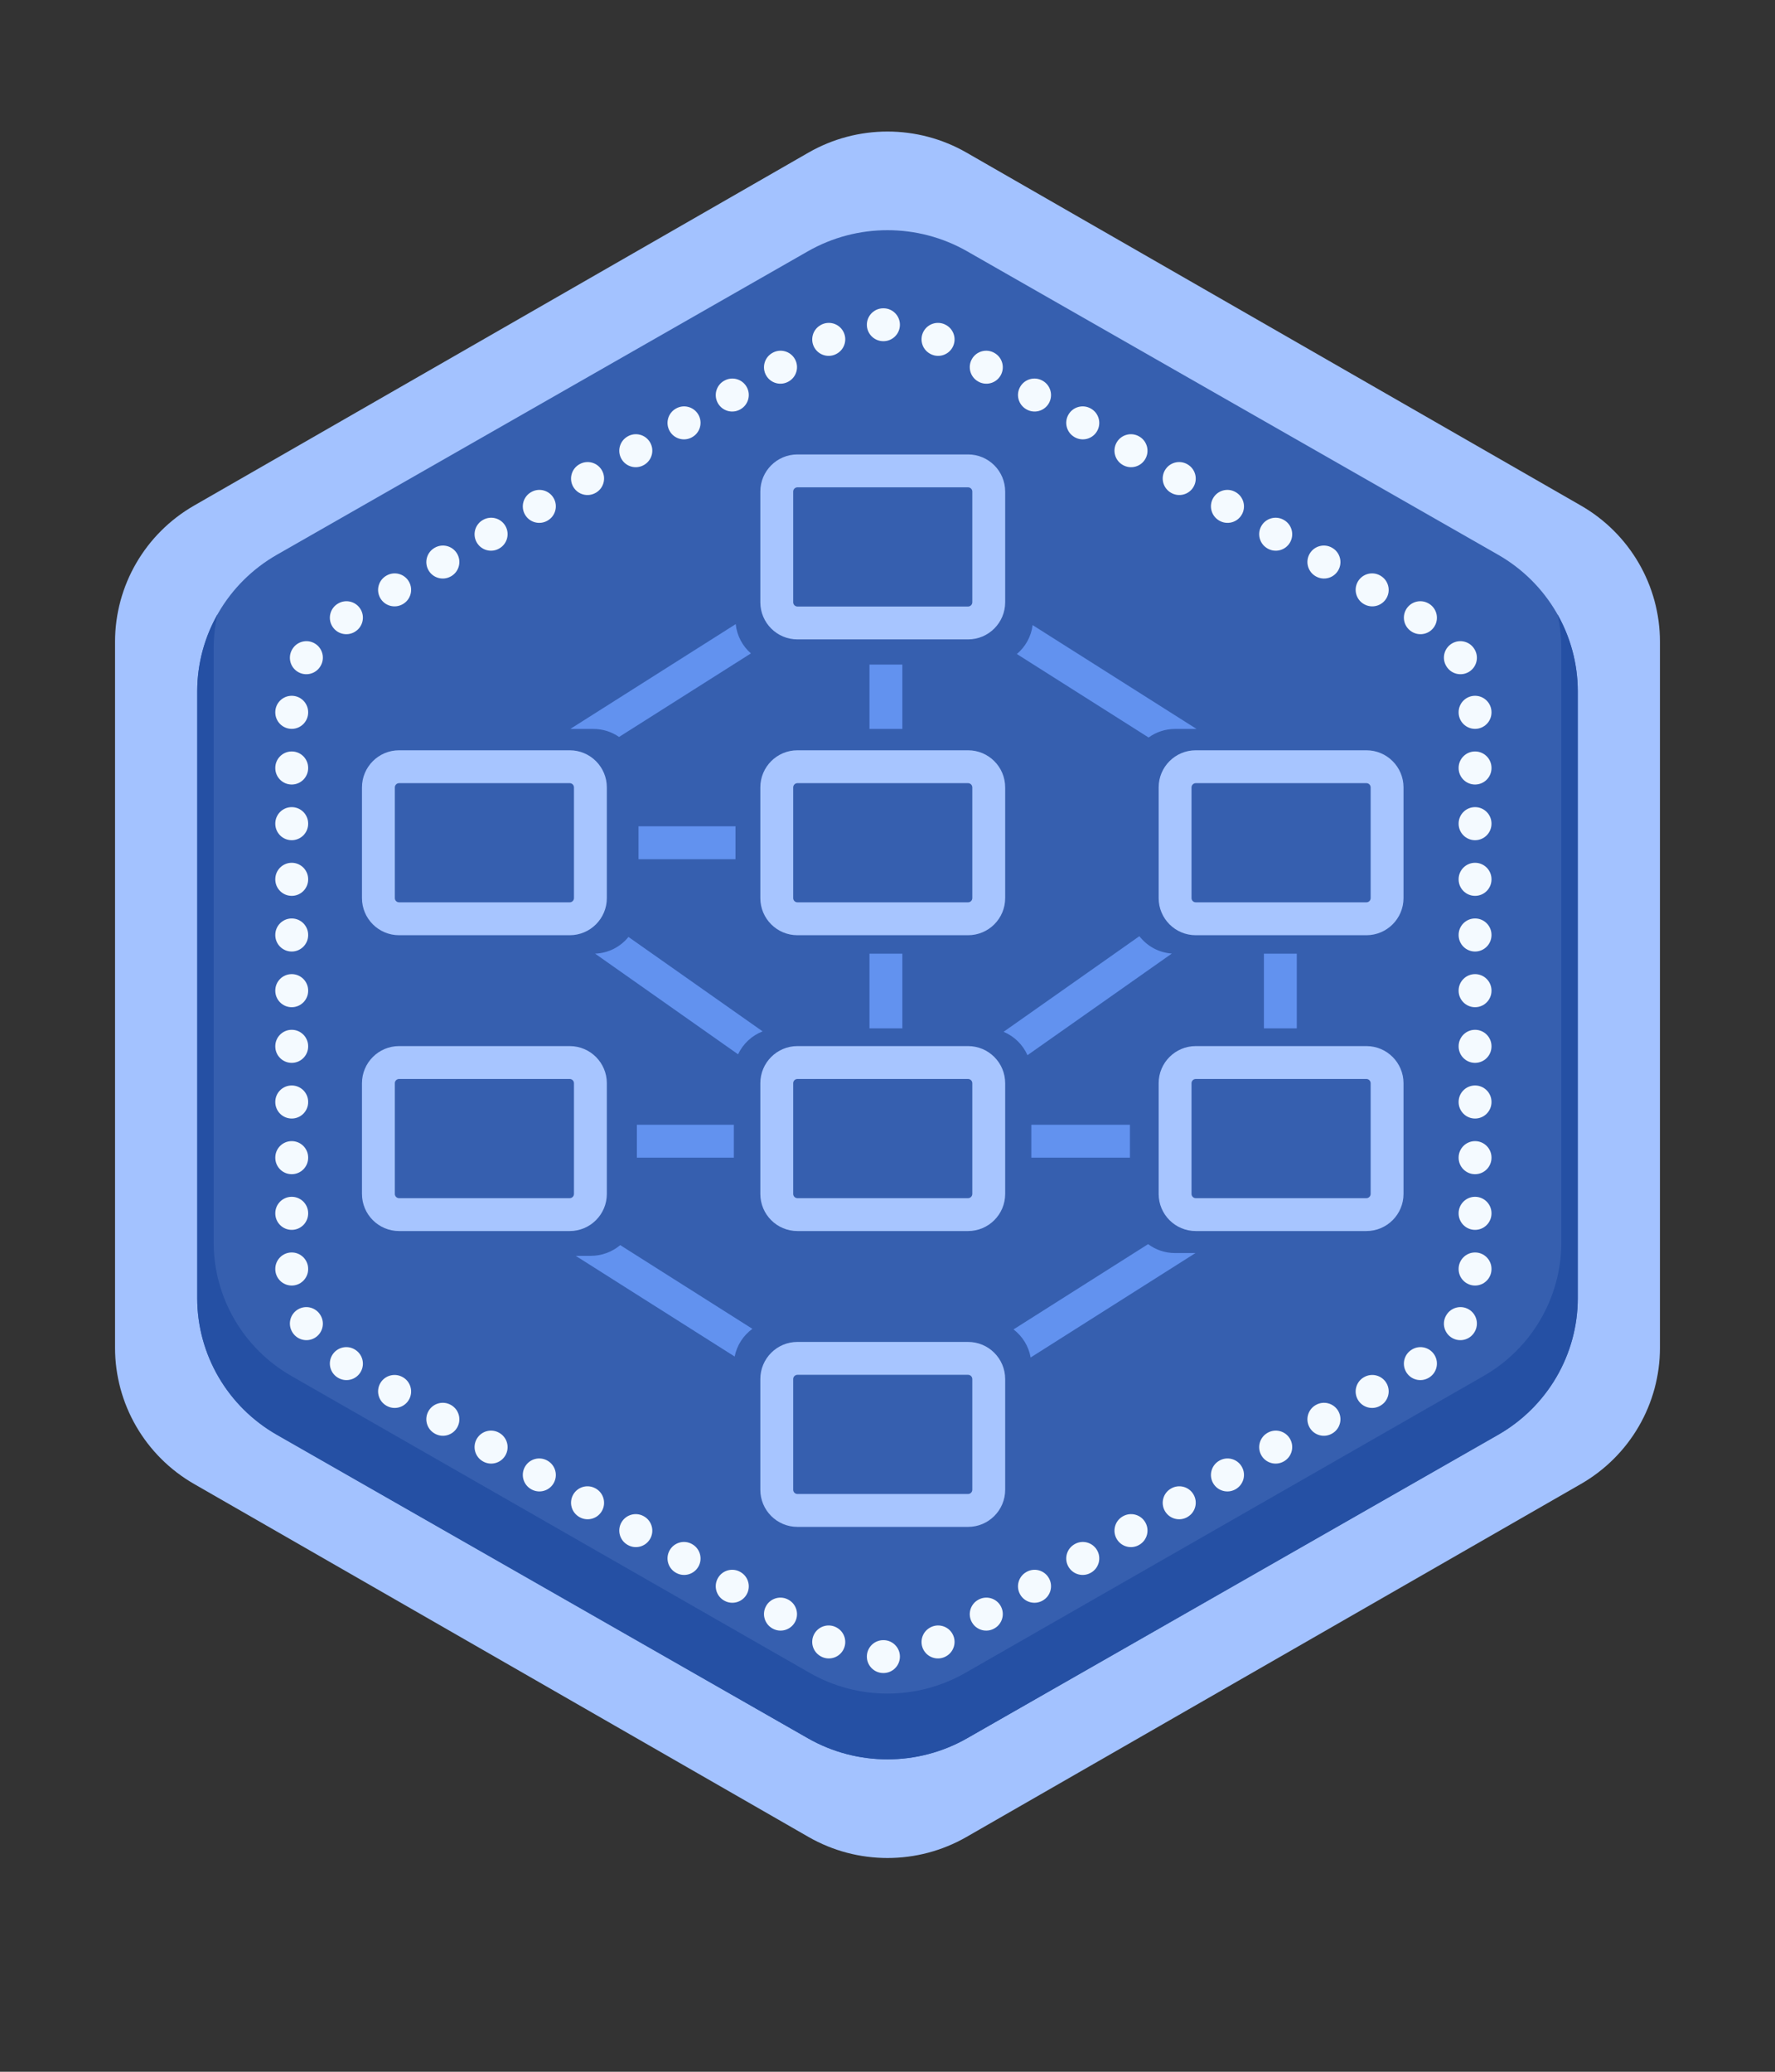
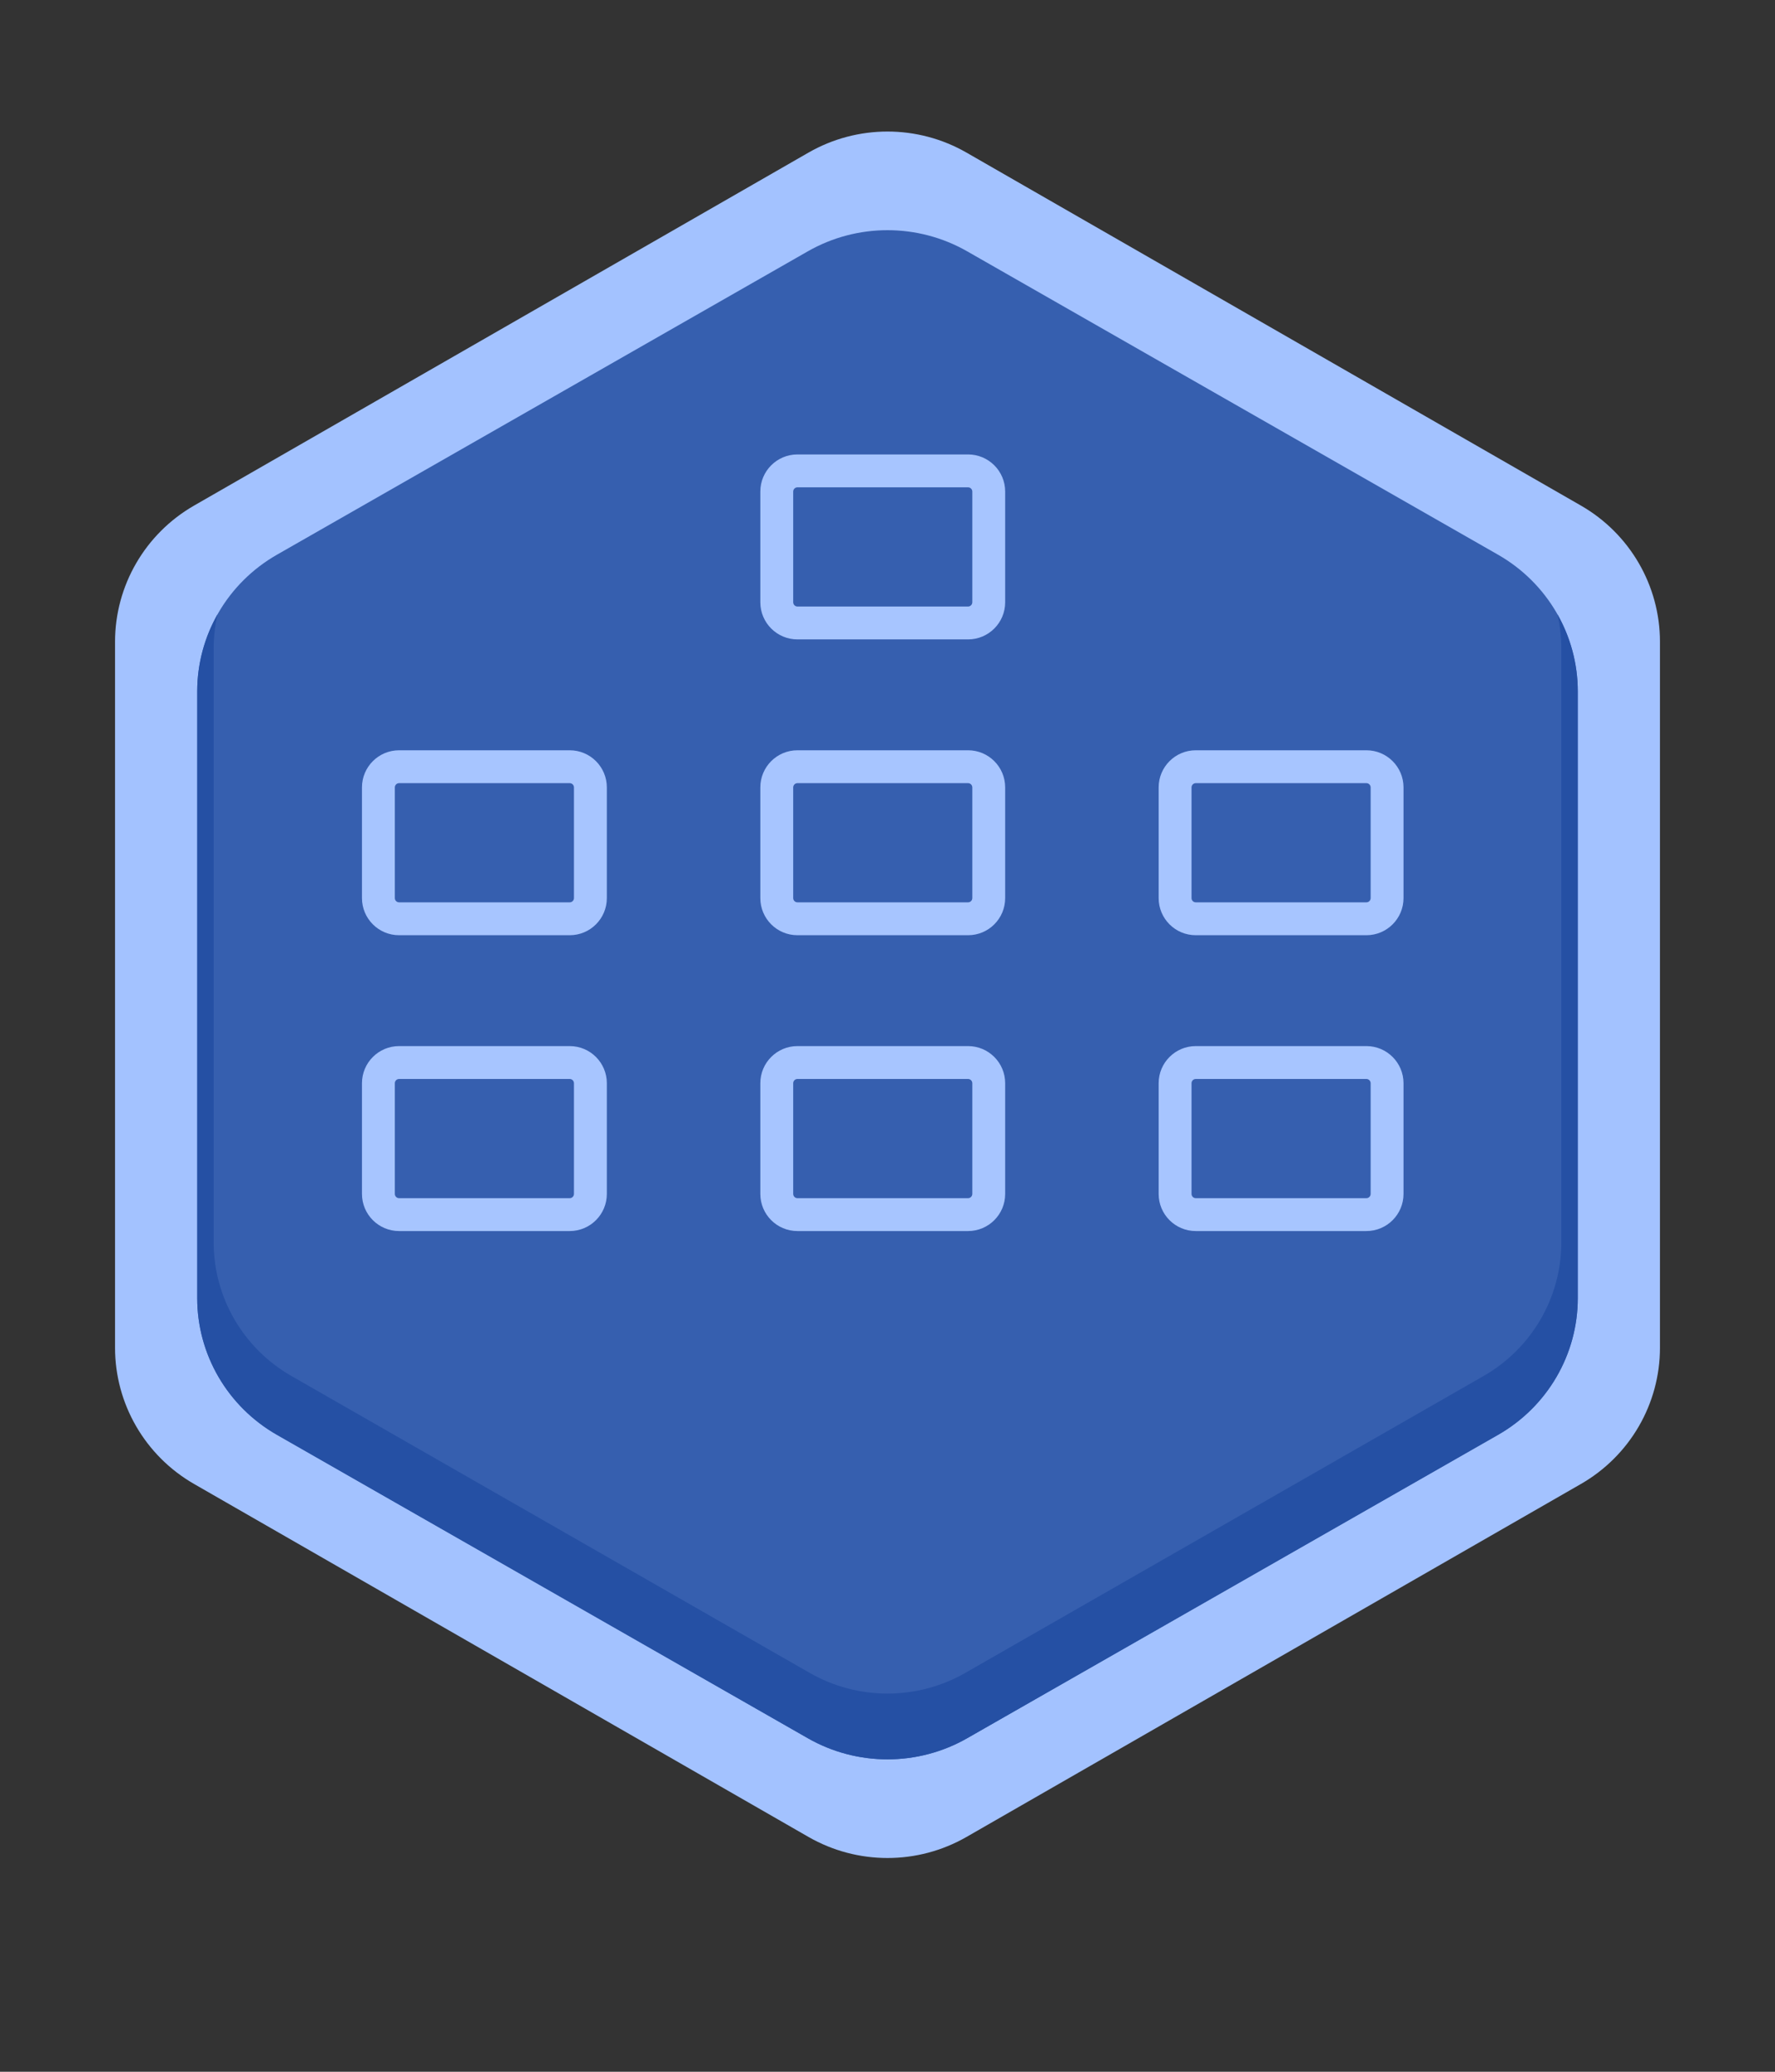
<svg xmlns="http://www.w3.org/2000/svg" width="108" height="126" viewBox="0 0 108 126" fill="none">
  <rect x="0" y="0" width="108" height="126" fill="#333333" stroke="none" />
  <path d="M49.191 9.282C52.167 7.573 55.833 7.573 58.809 9.282L96.191 30.748C99.167 32.457 101 35.615 101 39.033V81.967C101 85.385 99.167 88.543 96.191 90.252L58.809 111.718C55.833 113.427 52.167 113.427 49.191 111.718L11.809 90.252C8.833 88.543 7 85.385 7 81.967V39.033C7 35.615 8.833 32.457 11.809 30.748L49.191 9.282Z" fill="#A3C2FF" />
  <path d="M49.15 15.286C52.151 13.571 55.849 13.571 58.85 15.286L91.15 33.737C94.151 35.452 96 38.62 96 42.048V78.951C96 82.38 94.151 85.548 91.15 87.263L58.85 105.714C55.849 107.429 52.151 107.429 49.15 105.714L16.85 87.263C13.849 85.548 12 82.38 12 78.951V42.048C12 38.62 13.849 35.452 16.85 33.737L49.15 15.286Z" fill="#365FAF" />
  <path d="M13.236 37.36C12.439 38.769 12 40.378 12 42.048V78.952C12 82.38 13.849 85.549 16.85 87.263L49.15 105.714C52.151 107.429 55.849 107.429 58.85 105.714L91.15 87.263C94.151 85.549 96 82.38 96 78.952V42.048C96 40.378 95.561 38.769 94.764 37.36C94.919 38.036 95 38.735 95 39.445V75.555C95 78.91 93.195 82.01 90.266 83.687L58.734 101.742C55.805 103.419 52.195 103.419 49.266 101.742L17.734 83.687C14.805 82.01 13 78.91 13 75.555V39.445C13 38.735 13.081 38.037 13.236 37.36Z" fill="#2550A4" />
-   <path fill-rule="evenodd" clip-rule="evenodd" d="M52.744 19.751C52.744 19.199 53.191 18.75 53.743 18.75H53.757C54.309 18.75 54.756 19.199 54.756 19.751C54.755 20.303 54.307 20.75 53.755 20.75H53.745C53.193 20.75 52.745 20.303 52.744 19.751ZM51.296 20.138C51.572 20.617 51.407 21.228 50.928 21.504L50.919 21.509C50.441 21.785 49.829 21.621 49.553 21.143C49.277 20.664 49.442 20.053 49.92 19.777L49.931 19.771C50.409 19.495 51.021 19.66 51.296 20.138ZM56.204 20.138C56.479 19.66 57.091 19.495 57.569 19.771L57.58 19.777C58.059 20.053 58.223 20.664 57.947 21.143C57.671 21.621 57.059 21.785 56.581 21.509L56.572 21.504C56.093 21.228 55.928 20.617 56.204 20.138ZM48.361 21.831C48.637 22.309 48.472 22.921 47.994 23.196L47.984 23.202C47.506 23.478 46.894 23.314 46.618 22.835C46.343 22.357 46.507 21.745 46.985 21.47L46.995 21.464C47.473 21.188 48.085 21.352 48.361 21.831ZM59.139 21.831C59.415 21.352 60.027 21.188 60.505 21.464L60.515 21.47C60.993 21.745 61.157 22.357 60.882 22.835C60.606 23.314 59.994 23.478 59.516 23.202L59.506 23.196C59.028 22.921 58.863 22.309 59.139 21.831ZM45.426 23.523C45.702 24.002 45.538 24.613 45.059 24.889L45.049 24.895C44.571 25.171 43.959 25.007 43.684 24.528C43.408 24.05 43.572 23.438 44.05 23.162L44.06 23.157C44.538 22.881 45.15 23.045 45.426 23.523ZM62.074 23.523C62.35 23.045 62.962 22.881 63.44 23.157L63.45 23.162C63.928 23.438 64.092 24.05 63.816 24.528C63.541 25.007 62.929 25.171 62.451 24.895L62.441 24.889C61.962 24.613 61.798 24.002 62.074 23.523ZM42.491 25.216C42.767 25.695 42.603 26.306 42.124 26.582L42.114 26.588C41.636 26.863 41.025 26.699 40.749 26.221C40.473 25.742 40.637 25.131 41.115 24.855L41.125 24.849C41.603 24.573 42.215 24.738 42.491 25.216ZM65.009 25.216C65.285 24.738 65.897 24.573 66.375 24.849L66.385 24.855C66.863 25.131 67.027 25.742 66.751 26.221C66.475 26.699 65.864 26.863 65.385 26.588L65.376 26.582C64.897 26.306 64.733 25.695 65.009 25.216ZM39.556 26.909C39.832 27.387 39.668 27.999 39.189 28.275L39.18 28.28C38.701 28.556 38.09 28.392 37.814 27.914C37.538 27.435 37.702 26.824 38.18 26.548L38.19 26.542C38.669 26.266 39.28 26.43 39.556 26.909ZM67.944 26.909C68.22 26.43 68.832 26.266 69.31 26.542L69.32 26.548C69.798 26.824 69.962 27.435 69.686 27.914C69.41 28.392 68.799 28.556 68.32 28.28L68.311 28.275C67.832 27.999 67.668 27.387 67.944 26.909ZM36.621 28.602C36.897 29.08 36.733 29.692 36.255 29.968L36.245 29.973C35.766 30.249 35.155 30.085 34.879 29.607C34.603 29.128 34.767 28.517 35.245 28.241L35.255 28.235C35.734 27.959 36.345 28.123 36.621 28.602ZM70.879 28.602C71.155 28.123 71.766 27.959 72.245 28.235L72.254 28.241C72.733 28.517 72.897 29.128 72.621 29.607C72.345 30.085 71.734 30.249 71.255 29.973L71.246 29.968C70.767 29.692 70.603 29.08 70.879 28.602ZM33.686 30.294C33.962 30.773 33.798 31.384 33.32 31.66L33.31 31.666C32.831 31.942 32.22 31.778 31.944 31.299C31.668 30.821 31.832 30.209 32.311 29.933L32.32 29.928C32.799 29.652 33.41 29.816 33.686 30.294ZM73.814 30.294C74.09 29.816 74.701 29.652 75.18 29.928L75.189 29.933C75.668 30.209 75.832 30.821 75.556 31.299C75.28 31.778 74.669 31.942 74.19 31.666L74.18 31.66C73.702 31.384 73.538 30.773 73.814 30.294ZM30.751 31.987C31.027 32.466 30.863 33.077 30.385 33.353L30.375 33.359C29.897 33.635 29.285 33.471 29.009 32.992C28.733 32.514 28.897 31.902 29.376 31.626L29.386 31.621C29.864 31.345 30.475 31.509 30.751 31.987ZM76.749 31.987C77.025 31.509 77.636 31.345 78.115 31.621L78.124 31.626C78.603 31.902 78.767 32.514 78.491 32.992C78.215 33.471 77.603 33.635 77.125 33.359L77.115 33.353C76.637 33.077 76.473 32.466 76.749 31.987ZM27.816 33.68C28.092 34.158 27.928 34.77 27.45 35.046L27.44 35.051C26.962 35.327 26.35 35.163 26.074 34.685C25.798 34.206 25.962 33.595 26.441 33.319L26.451 33.313C26.929 33.037 27.541 33.202 27.816 33.68ZM79.684 33.68C79.96 33.202 80.571 33.037 81.049 33.313L81.059 33.319C81.538 33.595 81.702 34.206 81.426 34.685C81.15 35.163 80.538 35.327 80.06 35.051L80.05 35.046C79.572 34.77 79.408 34.158 79.684 33.68ZM24.881 35.373C25.157 35.851 24.993 36.463 24.515 36.739L24.505 36.744C24.027 37.02 23.415 36.856 23.139 36.378C22.863 35.899 23.027 35.288 23.506 35.012L23.516 35.006C23.994 34.73 24.606 34.894 24.881 35.373ZM82.618 35.373C82.894 34.894 83.506 34.73 83.984 35.006L83.994 35.012C84.472 35.288 84.637 35.899 84.361 36.378C84.085 36.856 83.473 37.02 82.995 36.744L82.985 36.739C82.507 36.463 82.343 35.851 82.618 35.373ZM21.947 37.066C22.223 37.544 22.058 38.155 21.58 38.431L21.571 38.437C21.093 38.713 20.481 38.549 20.205 38.071C19.928 37.593 20.092 36.981 20.57 36.705L20.581 36.699C21.059 36.423 21.671 36.587 21.947 37.066ZM85.553 37.066C85.829 36.587 86.441 36.423 86.919 36.699L86.93 36.705C87.408 36.981 87.572 37.593 87.295 38.071C87.019 38.549 86.407 38.713 85.929 38.437L85.92 38.431C85.442 38.156 85.277 37.544 85.553 37.066ZM19.145 39.129C19.623 39.406 19.787 40.018 19.51 40.496L19.505 40.504C19.229 40.983 18.617 41.147 18.139 40.871C17.66 40.595 17.496 39.983 17.772 39.505L17.779 39.493C18.056 39.015 18.668 38.852 19.145 39.129ZM88.355 39.129C88.832 38.852 89.444 39.015 89.721 39.493L89.728 39.505C90.004 39.983 89.84 40.595 89.361 40.871C88.883 41.147 88.271 40.983 87.995 40.504L87.99 40.496C87.713 40.018 87.876 39.406 88.355 39.129ZM17.751 42.316C18.303 42.317 18.75 42.765 18.75 43.317L18.75 43.328C18.75 43.88 18.302 44.328 17.75 44.328C17.198 44.328 16.75 43.88 16.75 43.328L16.75 43.316C16.75 42.763 17.199 42.316 17.751 42.316ZM89.749 42.316C90.301 42.316 90.749 42.763 90.75 43.316V43.328C90.75 43.88 90.302 44.328 89.75 44.328C89.198 44.328 88.75 43.88 88.75 43.328V43.317C88.749 42.765 89.197 42.317 89.749 42.316ZM17.75 45.702C18.302 45.702 18.75 46.15 18.75 46.702V46.713C18.75 47.266 18.302 47.713 17.75 47.713C17.198 47.713 16.75 47.266 16.75 46.713V46.702C16.75 46.15 17.198 45.702 17.75 45.702ZM89.75 45.702C90.302 45.702 90.75 46.15 90.75 46.702V46.713C90.75 47.266 90.302 47.713 89.75 47.713C89.198 47.713 88.75 47.266 88.75 46.713V46.702C88.75 46.15 89.198 45.702 89.75 45.702ZM17.75 49.088C18.302 49.088 18.75 49.535 18.75 50.088V50.099C18.75 50.651 18.302 51.099 17.75 51.099C17.198 51.099 16.75 50.651 16.75 50.099V50.088C16.75 49.535 17.198 49.088 17.75 49.088ZM89.75 49.088C90.302 49.088 90.75 49.535 90.75 50.088V50.099C90.75 50.651 90.302 51.099 89.75 51.099C89.198 51.099 88.75 50.651 88.75 50.099V50.088C88.75 49.535 89.198 49.088 89.75 49.088ZM17.75 52.473C18.302 52.473 18.75 52.921 18.75 53.473V53.484C18.75 54.037 18.302 54.484 17.75 54.484C17.198 54.484 16.75 54.037 16.75 53.484V53.473C16.75 52.921 17.198 52.473 17.75 52.473ZM89.75 52.473C90.302 52.473 90.75 52.921 90.75 53.473V53.484C90.75 54.037 90.302 54.484 89.75 54.484C89.198 54.484 88.75 54.037 88.75 53.484V53.473C88.75 52.921 89.198 52.473 89.75 52.473ZM17.75 55.859C18.302 55.859 18.75 56.306 18.75 56.859V56.87C18.75 57.422 18.302 57.87 17.75 57.87C17.198 57.87 16.75 57.422 16.75 56.87V56.859C16.75 56.306 17.198 55.859 17.75 55.859ZM89.75 55.859C90.302 55.859 90.75 56.306 90.75 56.859V56.87C90.75 57.422 90.302 57.87 89.75 57.87C89.198 57.87 88.75 57.422 88.75 56.87V56.859C88.75 56.306 89.198 55.859 89.75 55.859ZM17.75 59.244C18.302 59.244 18.75 59.692 18.75 60.244V60.256C18.75 60.808 18.302 61.256 17.75 61.256C17.198 61.256 16.75 60.808 16.75 60.256V60.244C16.75 59.692 17.198 59.244 17.75 59.244ZM89.75 59.244C90.302 59.244 90.75 59.692 90.75 60.244V60.256C90.75 60.808 90.302 61.256 89.75 61.256C89.198 61.256 88.75 60.808 88.75 60.256V60.244C88.75 59.692 89.198 59.244 89.75 59.244ZM17.75 62.63C18.302 62.63 18.75 63.078 18.75 63.63V63.641C18.75 64.194 18.302 64.641 17.75 64.641C17.198 64.641 16.75 64.194 16.75 63.641V63.63C16.75 63.078 17.198 62.63 17.75 62.63ZM89.75 62.63C90.302 62.63 90.75 63.078 90.75 63.63V63.641C90.75 64.194 90.302 64.641 89.75 64.641C89.198 64.641 88.75 64.194 88.75 63.641V63.63C88.75 63.078 89.198 62.63 89.75 62.63ZM17.75 66.016C18.302 66.016 18.75 66.463 18.75 67.016V67.027C18.75 67.579 18.302 68.027 17.75 68.027C17.198 68.027 16.75 67.579 16.75 67.027V67.016C16.75 66.463 17.198 66.016 17.75 66.016ZM89.75 66.016C90.302 66.016 90.75 66.463 90.75 67.016V67.027C90.75 67.579 90.302 68.027 89.75 68.027C89.198 68.027 88.75 67.579 88.75 67.027V67.016C88.75 66.463 89.198 66.016 89.75 66.016ZM17.75 69.401C18.302 69.401 18.75 69.849 18.75 70.401V70.412C18.75 70.965 18.302 71.412 17.75 71.412C17.198 71.412 16.75 70.965 16.75 70.412V70.401C16.75 69.849 17.198 69.401 17.75 69.401ZM89.75 69.401C90.302 69.401 90.75 69.849 90.75 70.401V70.412C90.75 70.965 90.302 71.412 89.75 71.412C89.198 71.412 88.75 70.965 88.75 70.412V70.401C88.75 69.849 89.198 69.401 89.75 69.401ZM17.75 72.787C18.302 72.787 18.75 73.234 18.75 73.787V73.798C18.75 74.35 18.302 74.798 17.75 74.798C17.198 74.798 16.75 74.35 16.75 73.798V73.787C16.75 73.234 17.198 72.787 17.75 72.787ZM89.75 72.787C90.302 72.787 90.75 73.234 90.75 73.787V73.798C90.75 74.35 90.302 74.798 89.75 74.798C89.198 74.798 88.75 74.35 88.75 73.798V73.787C88.75 73.234 89.198 72.787 89.75 72.787ZM17.75 76.172C18.302 76.172 18.75 76.62 18.75 77.172L18.75 77.183C18.75 77.735 18.303 78.183 17.751 78.184C17.199 78.184 16.75 77.737 16.75 77.184L16.75 77.172C16.75 76.62 17.198 76.172 17.75 76.172ZM89.75 76.172C90.302 76.172 90.75 76.62 90.75 77.172V77.184C90.749 77.737 90.301 78.184 89.749 78.184C89.197 78.183 88.749 77.735 88.75 77.183V77.172C88.75 76.62 89.198 76.172 89.75 76.172ZM18.139 79.629C18.617 79.353 19.229 79.517 19.505 79.996L19.51 80.004C19.787 80.482 19.623 81.094 19.145 81.371C18.668 81.648 18.056 81.485 17.779 81.007L17.772 80.995C17.496 80.517 17.66 79.905 18.139 79.629ZM89.361 79.629C89.84 79.905 90.004 80.517 89.728 80.995L89.721 81.007C89.444 81.485 88.832 81.648 88.355 81.371C87.876 81.094 87.713 80.482 87.99 80.004L87.995 79.996C88.271 79.517 88.883 79.353 89.361 79.629ZM20.205 82.429C20.481 81.951 21.093 81.787 21.571 82.063L21.58 82.069C22.058 82.344 22.223 82.956 21.947 83.434C21.671 83.913 21.059 84.077 20.581 83.801L20.576 83.798L20.57 83.795C20.092 83.519 19.928 82.907 20.205 82.429ZM87.295 82.429C87.572 82.907 87.408 83.519 86.93 83.795L86.924 83.798L86.919 83.801C86.441 84.077 85.829 83.913 85.553 83.434C85.277 82.956 85.442 82.345 85.92 82.069L85.929 82.063C86.407 81.787 87.019 81.951 87.295 82.429ZM23.139 84.122C23.415 83.644 24.027 83.48 24.505 83.756L24.515 83.761C24.993 84.037 25.157 84.649 24.881 85.127C24.606 85.606 23.994 85.77 23.516 85.494L23.506 85.488C23.027 85.212 22.863 84.601 23.139 84.122ZM84.361 84.122C84.637 84.601 84.472 85.212 83.994 85.488L83.984 85.494C83.506 85.77 82.894 85.606 82.618 85.127C82.343 84.649 82.507 84.037 82.985 83.761L82.995 83.756C83.473 83.48 84.085 83.644 84.361 84.122ZM26.074 85.815C26.35 85.337 26.962 85.173 27.44 85.448L27.45 85.454C27.928 85.73 28.092 86.342 27.816 86.82C27.541 87.298 26.929 87.463 26.451 87.187L26.441 87.181C25.962 86.905 25.798 86.294 26.074 85.815ZM81.426 85.815C81.702 86.294 81.538 86.905 81.059 87.181L81.049 87.187C80.571 87.463 79.96 87.299 79.684 86.82C79.408 86.342 79.572 85.73 80.05 85.454L80.06 85.449C80.538 85.173 81.15 85.337 81.426 85.815ZM29.009 87.508C29.285 87.029 29.897 86.865 30.375 87.141L30.385 87.147C30.863 87.423 31.027 88.034 30.751 88.513C30.475 88.991 29.864 89.155 29.386 88.879L29.376 88.874C28.897 88.598 28.733 87.986 29.009 87.508ZM78.491 87.508C78.767 87.986 78.603 88.598 78.124 88.874L78.115 88.879C77.636 89.155 77.025 88.991 76.749 88.513C76.473 88.034 76.637 87.423 77.115 87.147L77.125 87.141C77.603 86.865 78.215 87.029 78.491 87.508ZM31.944 89.201C32.22 88.722 32.831 88.558 33.31 88.834L33.32 88.84C33.798 89.116 33.962 89.727 33.686 90.206C33.41 90.684 32.799 90.848 32.32 90.572L32.311 90.567C31.832 90.291 31.668 89.679 31.944 89.201ZM75.556 89.201C75.832 89.679 75.668 90.291 75.189 90.567L75.18 90.572C74.701 90.848 74.09 90.684 73.814 90.206C73.538 89.727 73.702 89.116 74.18 88.84L74.19 88.834C74.669 88.558 75.28 88.722 75.556 89.201ZM34.879 90.894C35.155 90.415 35.766 90.251 36.245 90.527L36.255 90.532C36.733 90.808 36.897 91.42 36.621 91.898C36.345 92.377 35.734 92.541 35.255 92.265L35.245 92.259C34.767 91.983 34.603 91.372 34.879 90.894ZM72.621 90.894C72.897 91.372 72.733 91.983 72.254 92.259L72.245 92.265C71.766 92.541 71.155 92.377 70.879 91.898C70.603 91.42 70.767 90.808 71.246 90.532L71.255 90.527C71.734 90.251 72.345 90.415 72.621 90.894ZM37.814 92.586C38.09 92.108 38.701 91.944 39.18 92.22L39.189 92.225C39.668 92.501 39.832 93.113 39.556 93.591C39.28 94.07 38.669 94.234 38.19 93.958L38.18 93.952C37.702 93.676 37.538 93.065 37.814 92.586ZM69.686 92.586C69.962 93.065 69.798 93.676 69.32 93.952L69.31 93.958C68.831 94.234 68.22 94.07 67.944 93.591C67.668 93.113 67.832 92.501 68.311 92.225L68.32 92.22C68.799 91.944 69.41 92.108 69.686 92.586ZM40.749 94.279C41.025 93.801 41.636 93.636 42.114 93.912L42.124 93.918C42.603 94.194 42.767 94.805 42.491 95.284C42.215 95.762 41.603 95.927 41.125 95.65L41.115 95.645C40.637 95.369 40.473 94.757 40.749 94.279ZM66.751 94.279C67.027 94.757 66.863 95.369 66.385 95.645L66.375 95.65C65.897 95.927 65.285 95.762 65.009 95.284C64.733 94.805 64.897 94.194 65.376 93.918L65.385 93.912C65.864 93.636 66.475 93.801 66.751 94.279ZM43.684 95.972C43.959 95.493 44.571 95.329 45.049 95.605L45.059 95.611C45.538 95.887 45.702 96.498 45.426 96.977C45.15 97.455 44.538 97.619 44.06 97.343L44.05 97.338C43.572 97.062 43.408 96.45 43.684 95.972ZM63.816 95.972C64.092 96.45 63.928 97.062 63.45 97.338L63.44 97.343C62.962 97.619 62.35 97.455 62.074 96.977C61.798 96.498 61.962 95.887 62.441 95.611L62.451 95.605C62.929 95.329 63.541 95.493 63.816 95.972ZM46.618 97.665C46.894 97.186 47.506 97.022 47.984 97.298L47.994 97.304C48.472 97.579 48.637 98.191 48.361 98.669C48.085 99.148 47.473 99.312 46.995 99.036L46.985 99.031C46.507 98.754 46.343 98.143 46.618 97.665ZM60.882 97.665C61.157 98.143 60.993 98.754 60.515 99.031L60.505 99.036C60.027 99.312 59.415 99.148 59.139 98.669C58.863 98.191 59.028 97.579 59.506 97.304L59.516 97.298C59.994 97.022 60.606 97.186 60.882 97.665ZM49.553 99.357C49.829 98.879 50.441 98.715 50.919 98.991L50.924 98.994L50.928 98.996C51.407 99.272 51.572 99.883 51.296 100.362C51.021 100.84 50.409 101.005 49.931 100.729L49.92 100.723C49.441 100.447 49.277 99.836 49.553 99.357ZM57.947 99.357C58.223 99.836 58.058 100.447 57.58 100.723L57.569 100.729C57.091 101.005 56.479 100.84 56.204 100.362C55.928 99.883 56.093 99.272 56.572 98.996L56.576 98.994L56.581 98.991C57.059 98.715 57.671 98.879 57.947 99.357ZM52.744 100.749C52.745 100.197 53.193 99.749 53.745 99.75H53.755C54.307 99.749 54.755 100.197 54.756 100.749C54.756 101.301 54.309 101.75 53.757 101.75H53.743C53.191 101.75 52.744 101.301 52.744 100.749Z" fill="#F4FAFF" />
-   <path fill-rule="evenodd" clip-rule="evenodd" d="M52.903 44.333V40.417H54.903V44.333H52.903ZM69.887 44.853L61.87 39.776C62.387 39.342 62.742 38.721 62.83 38.017L72.804 44.333H71.495C70.894 44.333 70.339 44.526 69.887 44.853ZM45.689 39.739C45.181 39.295 44.838 38.666 44.765 37.957L34.697 44.333H36.107C36.687 44.333 37.224 44.513 37.667 44.82L45.689 39.739ZM38.851 52.254V50.254H44.751V52.254H38.851ZM36.208 57.998C37.028 57.969 37.756 57.579 38.24 56.983L46.402 62.726C45.743 62.982 45.207 63.485 44.908 64.121L36.208 57.998ZM44.701 82.502C44.837 81.813 45.231 81.216 45.779 80.817L37.739 75.726C37.251 76.133 36.623 76.378 35.938 76.378H35.031L44.701 82.502ZM38.751 70.407H44.65V68.407H38.751V70.407ZM61.063 62.752C61.71 63.022 62.233 63.534 62.517 64.174L71.3 57.993C70.498 57.937 69.79 57.536 69.326 56.937L61.063 62.752ZM76.903 62.541V58H78.903V62.541H76.903ZM62.751 68.407V70.407H68.751V68.407H62.751ZM69.857 75.666C70.314 76.006 70.881 76.208 71.495 76.208H72.739L62.709 82.56C62.588 81.866 62.206 81.262 61.668 80.852L69.857 75.666ZM52.903 58V62.541H54.903V58H52.903Z" fill="#6292EF" />
  <path fill-rule="evenodd" clip-rule="evenodd" d="M83.138 54.878H72.757C72.614 54.878 72.498 54.763 72.498 54.62V47.889C72.498 47.746 72.614 47.63 72.757 47.63H83.138C83.281 47.63 83.397 47.746 83.397 47.889V54.62C83.397 54.763 83.281 54.878 83.138 54.878ZM72.757 56.878C71.509 56.878 70.498 55.867 70.498 54.62V47.889C70.498 46.641 71.509 45.63 72.757 45.63H83.138C84.385 45.63 85.397 46.641 85.397 47.889V54.62C85.397 55.867 84.385 56.878 83.138 56.878H72.757Z" fill="#A7C5FF" />
  <path fill-rule="evenodd" clip-rule="evenodd" d="M58.901 54.878H48.521C48.378 54.878 48.262 54.763 48.262 54.62V47.889C48.262 47.746 48.378 47.63 48.521 47.63H58.901C59.044 47.63 59.16 47.746 59.16 47.889V54.62C59.16 54.763 59.044 54.878 58.901 54.878ZM48.521 56.878C47.273 56.878 46.262 55.867 46.262 54.62V47.889C46.262 46.641 47.273 45.63 48.521 45.63H58.901C60.149 45.63 61.16 46.641 61.16 47.889V54.62C61.16 55.867 60.149 56.878 58.901 56.878H48.521Z" fill="#A7C5FF" />
  <path fill-rule="evenodd" clip-rule="evenodd" d="M34.664 54.878H24.283C24.14 54.878 24.024 54.763 24.024 54.62V47.889C24.024 47.746 24.14 47.63 24.283 47.63H34.664C34.807 47.63 34.923 47.746 34.923 47.889V54.62C34.923 54.763 34.807 54.878 34.664 54.878ZM24.283 56.878C23.036 56.878 22.024 55.867 22.024 54.62V47.889C22.024 46.641 23.036 45.63 24.283 45.63H34.664C35.912 45.63 36.923 46.641 36.923 47.889V54.62C36.923 55.867 35.912 56.878 34.664 56.878H24.283Z" fill="#A7C5FF" />
  <path fill-rule="evenodd" clip-rule="evenodd" d="M34.664 72.87H24.283C24.14 72.87 24.024 72.754 24.024 72.611V65.88C24.024 65.737 24.14 65.621 24.283 65.621H34.664C34.807 65.621 34.923 65.737 34.923 65.88V72.611C34.923 72.754 34.807 72.87 34.664 72.87ZM24.283 74.87C23.036 74.87 22.024 73.859 22.024 72.611V65.88C22.024 64.633 23.036 63.621 24.283 63.621H34.664C35.912 63.621 36.923 64.633 36.923 65.88V72.611C36.923 73.859 35.912 74.87 34.664 74.87H24.283Z" fill="#A7C5FF" />
  <path fill-rule="evenodd" clip-rule="evenodd" d="M58.901 72.87H48.521C48.378 72.87 48.262 72.754 48.262 72.611V65.88C48.262 65.737 48.378 65.621 48.521 65.621H58.901C59.044 65.621 59.16 65.737 59.16 65.88V72.611C59.16 72.754 59.044 72.87 58.901 72.87ZM48.521 74.87C47.273 74.87 46.262 73.859 46.262 72.611V65.88C46.262 64.633 47.273 63.621 48.521 63.621H58.901C60.149 63.621 61.16 64.633 61.16 65.88V72.611C61.16 73.859 60.149 74.87 58.901 74.87H48.521Z" fill="#A7C5FF" />
-   <path fill-rule="evenodd" clip-rule="evenodd" d="M58.901 90.862H48.521C48.378 90.862 48.262 90.746 48.262 90.603V83.872C48.262 83.729 48.378 83.613 48.521 83.613H58.901C59.044 83.613 59.16 83.729 59.16 83.872V90.603C59.16 90.746 59.044 90.862 58.901 90.862ZM48.521 92.862C47.273 92.862 46.262 91.851 46.262 90.603V83.872C46.262 82.625 47.273 81.613 48.521 81.613H58.901C60.149 81.613 61.16 82.625 61.16 83.872V90.603C61.16 91.851 60.149 92.862 58.901 92.862H48.521Z" fill="#A7C5FF" />
  <path fill-rule="evenodd" clip-rule="evenodd" d="M58.901 36.887H48.521C48.378 36.887 48.262 36.771 48.262 36.628V29.897C48.262 29.754 48.378 29.638 48.521 29.638H58.901C59.044 29.638 59.16 29.754 59.16 29.897V36.628C59.16 36.771 59.044 36.887 58.901 36.887ZM48.521 38.887C47.273 38.887 46.262 37.875 46.262 36.628V29.897C46.262 28.649 47.273 27.638 48.521 27.638H58.901C60.149 27.638 61.16 28.649 61.16 29.897V36.628C61.16 37.875 60.149 38.887 58.901 38.887H48.521Z" fill="#A7C5FF" />
  <path fill-rule="evenodd" clip-rule="evenodd" d="M83.138 72.87H72.757C72.614 72.87 72.498 72.754 72.498 72.611V65.88C72.498 65.737 72.614 65.621 72.757 65.621H83.138C83.281 65.621 83.397 65.737 83.397 65.88V72.611C83.397 72.754 83.281 72.87 83.138 72.87ZM72.757 74.87C71.509 74.87 70.498 73.859 70.498 72.611V65.88C70.498 64.633 71.509 63.621 72.757 63.621H83.138C84.385 63.621 85.397 64.633 85.397 65.88V72.611C85.397 73.859 84.385 74.87 83.138 74.87H72.757Z" fill="#A7C5FF" />
</svg>